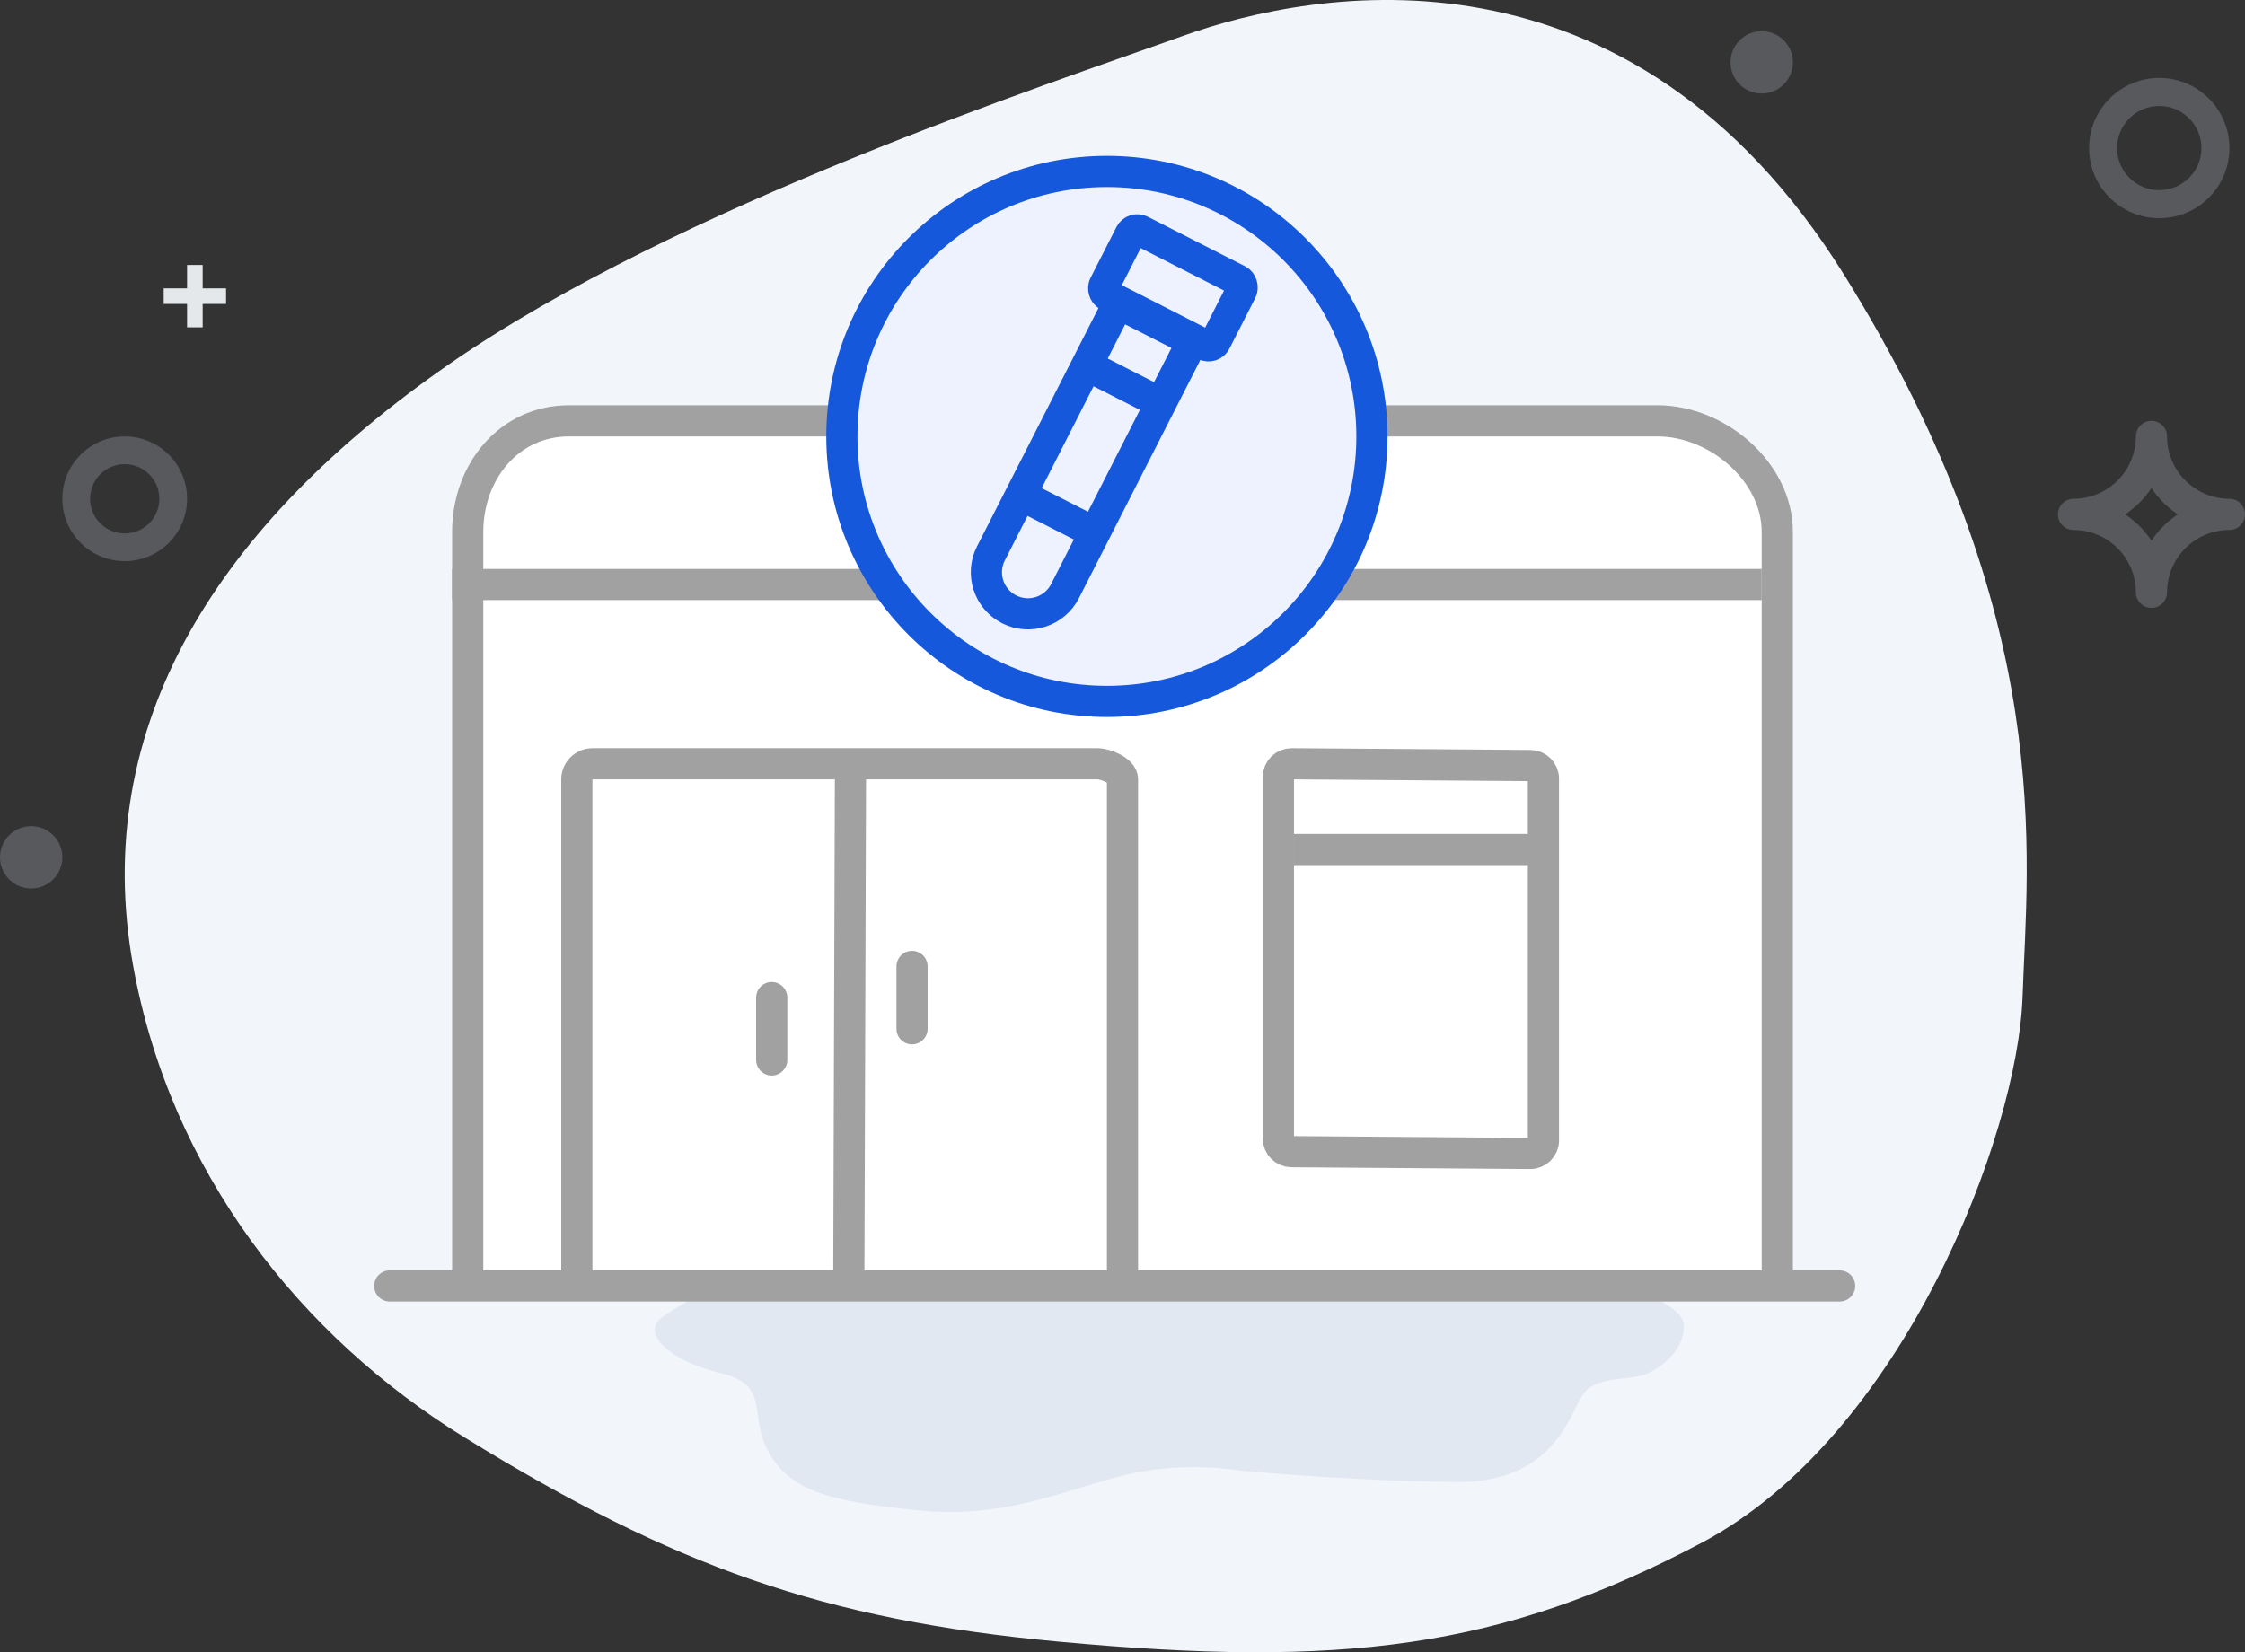
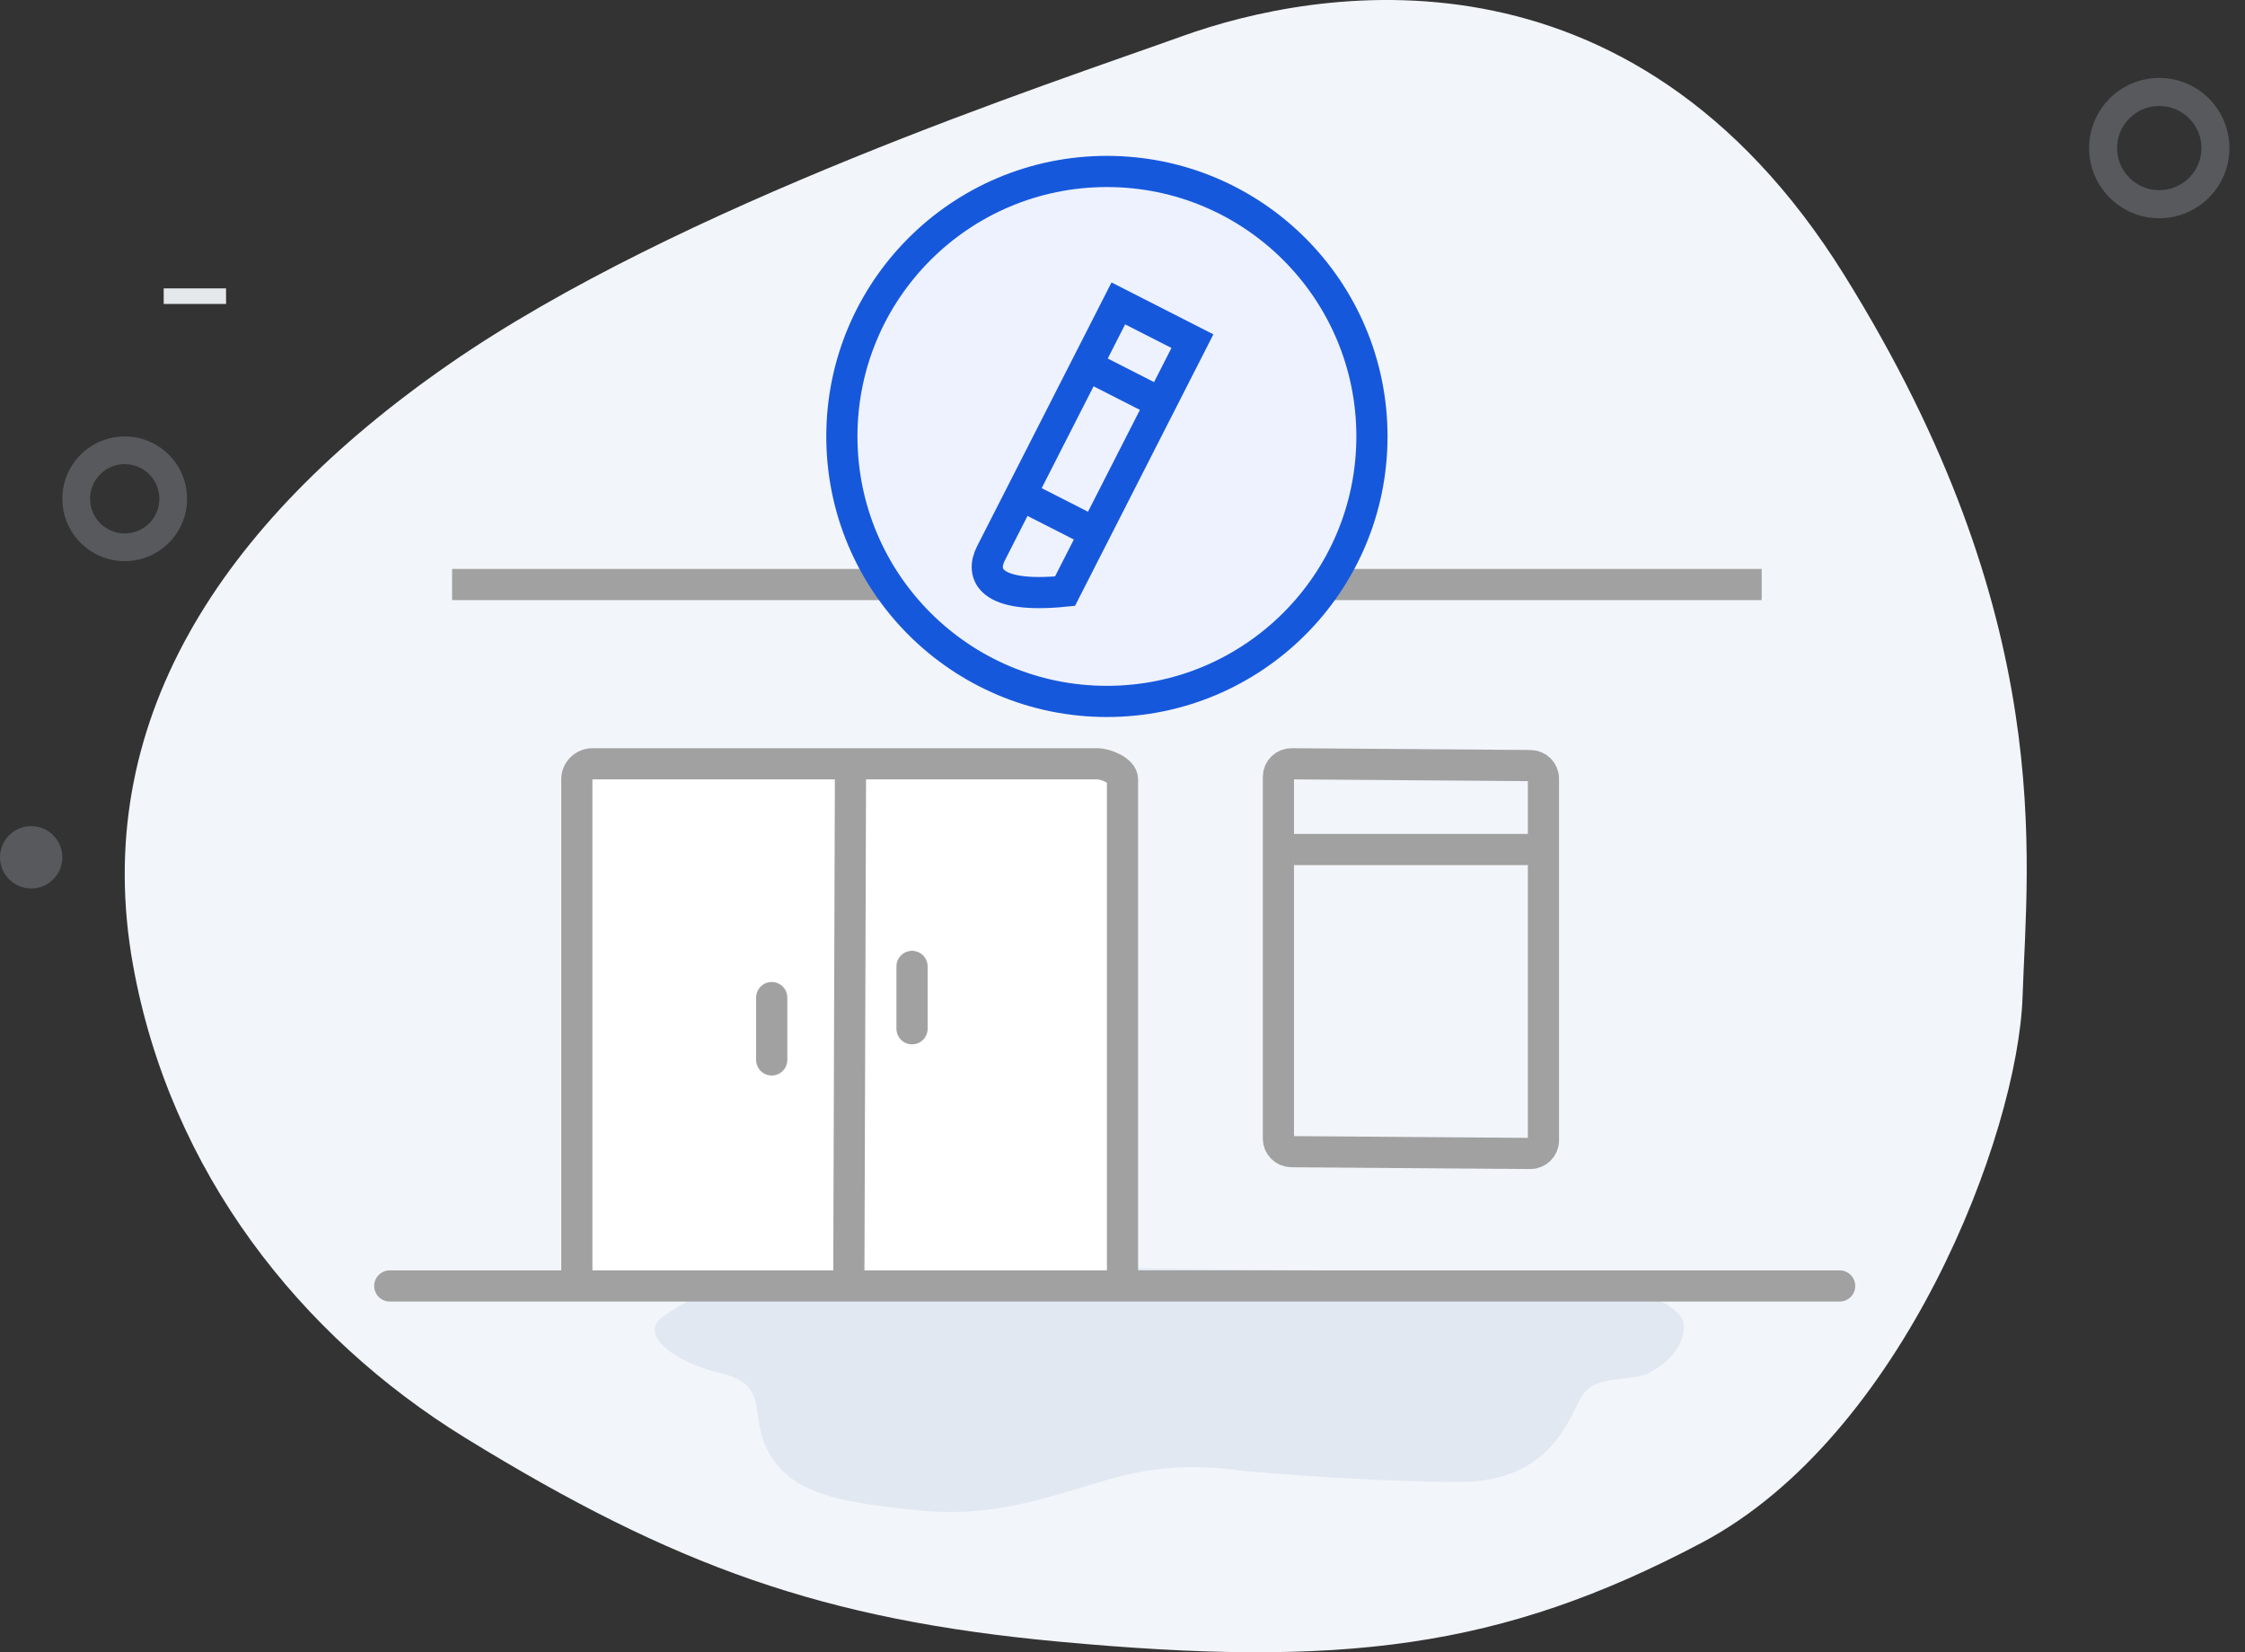
<svg xmlns="http://www.w3.org/2000/svg" width="144px" height="106px" viewBox="0 0 144 106" version="1.1">
  <rect x="0" y="0" width="144" height="106" fill="#333333" stroke="none" />
  <title>D2C-Labs</title>
  <g id="Page-1" stroke="none" stroke-width="1" fill="none" fill-rule="evenodd">
    <g id="Online-Pathology-Lab-Software-" transform="translate(-780, -9011)">
      <g id="D2C-Labs" transform="translate(780, 9011)">
        <path d="M129.733,63.937 C129.437,72.8 122.049,92.155 109.146,98.978 C96.244,105.802 86.062,107.006 67.893,105.318 C52.798,103.916 43.264,100.498 29.864,92.259 C19.256,85.737 10.921,75.169 8.534,61.924 C5.75,46.478 14.056,33.596 28.789,23.377 C43.521,13.158 67.401,5.352 75.859,2.311 C84.317,-0.73 104.533,-4.437 118.274,17.61 C132.014,39.658 130.028,55.073 129.733,63.937 Z" id="Path-9-Copy-3" fill="#F2F5FA" fill-rule="nonzero" />
        <path d="M52.885,81.004 C56.045,80.976 63.202,81.107 74.357,81.397 C89.481,81.559 97.906,81.644 99.633,81.651 C102.222,81.663 107.884,83.38 107.994,84.93 C108.103,86.48 106.807,87.548 105.741,88.092 C104.675,88.636 102.357,88.181 101.517,89.487 C100.676,90.792 99.61,95.136 93.435,95.078 C89.319,95.039 84.712,94.798 79.616,94.355 C76.826,93.936 74.126,94.084 71.514,94.799 C67.596,95.871 64.064,97.434 58.784,96.887 C53.505,96.341 50.813,95.744 49.366,93.274 C47.919,90.804 49.525,88.882 46.22,88.092 C42.915,87.301 41.119,85.522 42.433,84.537 C43.748,83.551 48.145,81.044 52.885,81.004 L52.885,81.004 Z" id="Path-10-Copy-3" fill="#E1E8F1" fill-rule="nonzero" />
-         <path d="M143,32 C140.792,31.997 139.003,30.208 139,28 C139,27.448 138.552,27 138,27 C137.448,27 137,27.448 137,28 C136.997,30.208 135.208,31.997 133,32 C132.448,32 132,32.448 132,33 C132,33.552 132.448,34 133,34 C135.208,34.003 136.997,35.792 137,38 C137,38.552 137.448,39 138,39 C138.552,39 139,38.552 139,38 C139.003,35.792 140.792,34.003 143,34 C143.552,34 144,33.552 144,33 C144,32.448 143.552,32 143,32 L143,32 Z M138,34.687 C137.555,34.018 136.982,33.445 136.313,33 C136.982,32.555 137.555,31.982 138,31.313 C138.445,31.982 139.018,32.555 139.687,33 C139.018,33.445 138.445,34.018 138,34.687 L138,34.687 Z" id="Fill-4" fill="#ABB3BB" fill-rule="nonzero" opacity="0.3" />
        <circle id="Oval" fill="#ABB3BB" fill-rule="nonzero" opacity="0.3" cx="2" cy="55" r="2" />
-         <circle id="Oval" fill="#ABB3BB" fill-rule="nonzero" opacity="0.3" cx="113" cy="4" r="2" />
        <path d="M8,36 C5.791,36 4,34.209 4,32 C4,29.791 5.791,28 8,28 C10.21,28 12,29.791 12,32 C12,34.209 10.21,36 8,36 L8,36 Z M8,29.778 C6.773,29.778 5.778,30.772 5.778,32 C5.778,33.228 6.773,34.222 8,34.222 C9.228,34.222 10.222,33.228 10.222,32 C10.222,30.772 9.228,29.778 8,29.778 L8,29.778 Z" id="Shape" fill="#ABB3BB" fill-rule="nonzero" opacity="0.3" />
-         <line x1="12.5" y1="21" x2="12.5" y2="17" id="Line" stroke="#E5E8EA" />
        <line x1="12.5" y1="21" x2="12.5" y2="17" id="Line" stroke="#E5E8EA" transform="translate(12.5, 19) rotate(90) translate(-12.5, -19) " />
        <path d="M138.5,14 C136.015,14 134,11.985 134,9.5 C134,7.015 136.015,5 138.5,5 C140.985,5 143,7.015 143,9.5 C143,11.985 140.985,14 138.5,14 L138.5,14 Z M138.5,6.8 C137.005,6.8 135.794,8.009 135.794,9.5 C135.794,10.991 137.005,12.2 138.5,12.2 C139.994,12.2 141.206,10.991 141.206,9.5 C141.206,8.009 139.994,6.8 138.5,6.8 L138.5,6.8 Z" id="Shape" fill="#ABB3BB" fill-rule="nonzero" opacity="0.3" />
-         <path d="M30,82 L30,34.128 C30,30.271 32.644,27 36.499,27 L106.309,27 C110.165,27 114,30.271 114,34.128 L114,82" id="Path-132" stroke="#A1A1A1" stroke-width="2" fill="#FFFFFF" fill-rule="nonzero" />
        <line x1="29" y1="37.5" x2="113" y2="37.5" id="Path-130" stroke="#A1A1A1" stroke-width="2" />
        <path d="M82.849,49 L98.164,49.115 C98.627,49.119 99,49.493 99,49.953 L99,73.163 C99,73.625 98.623,74 98.158,74 C98.156,74 98.153,74 98.151,74 L82.836,73.885 C82.373,73.881 82,73.507 82,73.047 L82,49.837 C82,49.375 82.377,49 82.842,49 C82.844,49 82.847,49 82.849,49 Z" id="Rectangle-Copy-35" stroke="#A1A1A1" stroke-width="2" stroke-linejoin="round" />
        <path d="M37,81.869 L37,49.996 C37,49.446 37.453,49 38.012,49 L70.38,49 C70.939,49 72,49.446 72,49.996 L72,82" id="Rectangle-Copy-36" stroke="#A1A1A1" stroke-width="2" fill="#FFFFFF" fill-rule="nonzero" stroke-linejoin="round" />
        <line x1="83" y1="54.5" x2="99" y2="54.5" id="Path-131-Copy-5" stroke="#A1A1A1" stroke-width="2" />
        <line x1="25" y1="82.5" x2="118" y2="82.5" id="Path-130" stroke="#A1A1A1" stroke-width="2" stroke-linecap="round" />
        <line x1="54.554" y1="49" x2="54.446" y2="82" id="Path-131-Copy-4" stroke="#A1A1A1" stroke-width="2" />
        <line x1="58.5" y1="62" x2="58.5" y2="66" id="Path-5" stroke="#A1A1A1" stroke-width="2" stroke-linecap="round" stroke-linejoin="round" />
        <line x1="49.5" y1="64" x2="49.5" y2="68" id="Path-5" stroke="#A1A1A1" stroke-width="2" stroke-linecap="round" stroke-linejoin="round" />
        <circle id="Oval" stroke="#1658DC" stroke-width="2" fill="#EEF2FF" fill-rule="nonzero" cx="71" cy="28" r="17" />
        <g id="Batch-Processing" transform="translate(70.51, 27.739) rotate(27) translate(-70.51, -27.739) translate(66.51, 15)" stroke="#1658DC" stroke-width="2">
-           <path d="M1.333,4.812 L6.667,4.812 L6.667,22.812 C6.667,24.285 5.473,25.479 4,25.479 C2.527,25.479 1.333,24.285 1.333,22.812 L1.333,4.812 L1.333,4.812 Z" id="Rectangle-Copy-37" fill="#EEF2FF" fill-rule="nonzero" />
+           <path d="M1.333,4.812 L6.667,4.812 L6.667,22.812 C2.527,25.479 1.333,24.285 1.333,22.812 L1.333,4.812 L1.333,4.812 Z" id="Rectangle-Copy-37" fill="#EEF2FF" fill-rule="nonzero" />
          <line x1="1.333" y1="9.271" x2="6.667" y2="9.271" id="Path-90-Copy-2" />
-           <rect id="Rectangle-Copy-38" fill="#EEF2FF" fill-rule="nonzero" x="0" y="0" width="8" height="4.667" rx="0.5" />
          <line x1="1.333" y1="18.604" x2="6.667" y2="18.604" id="Path-90-Copy-3" />
        </g>
      </g>
    </g>
  </g>
</svg>